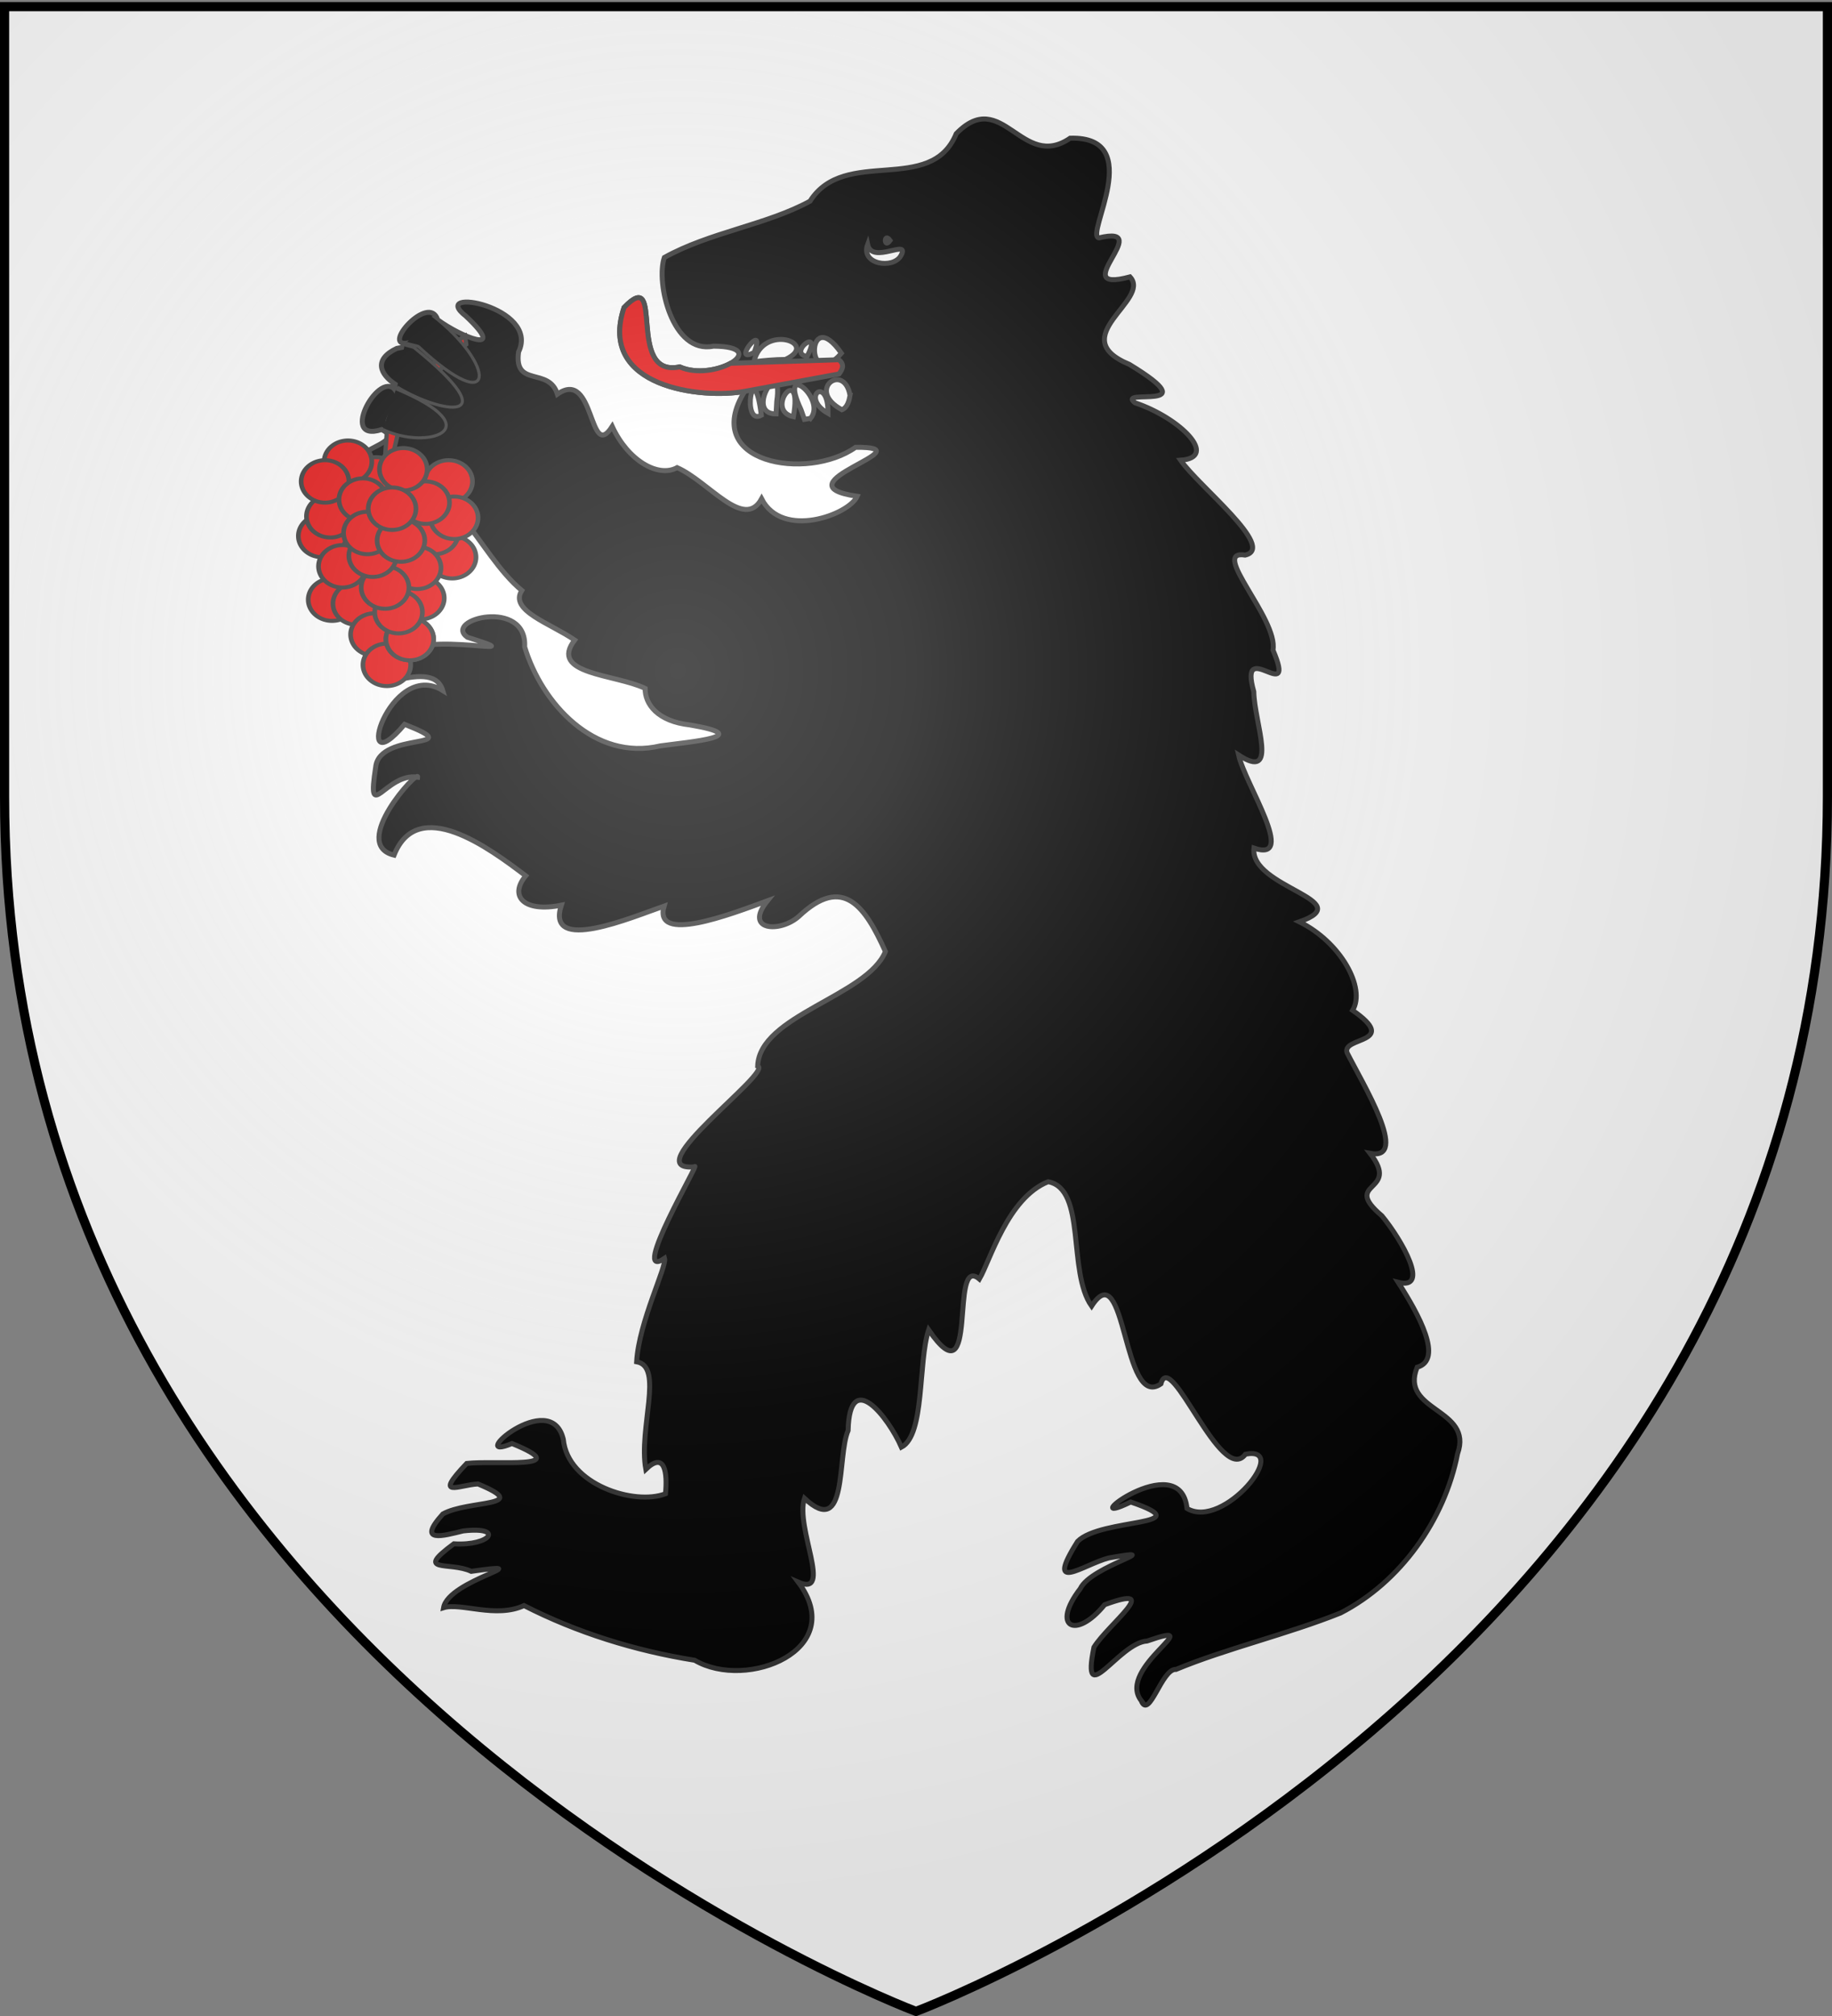
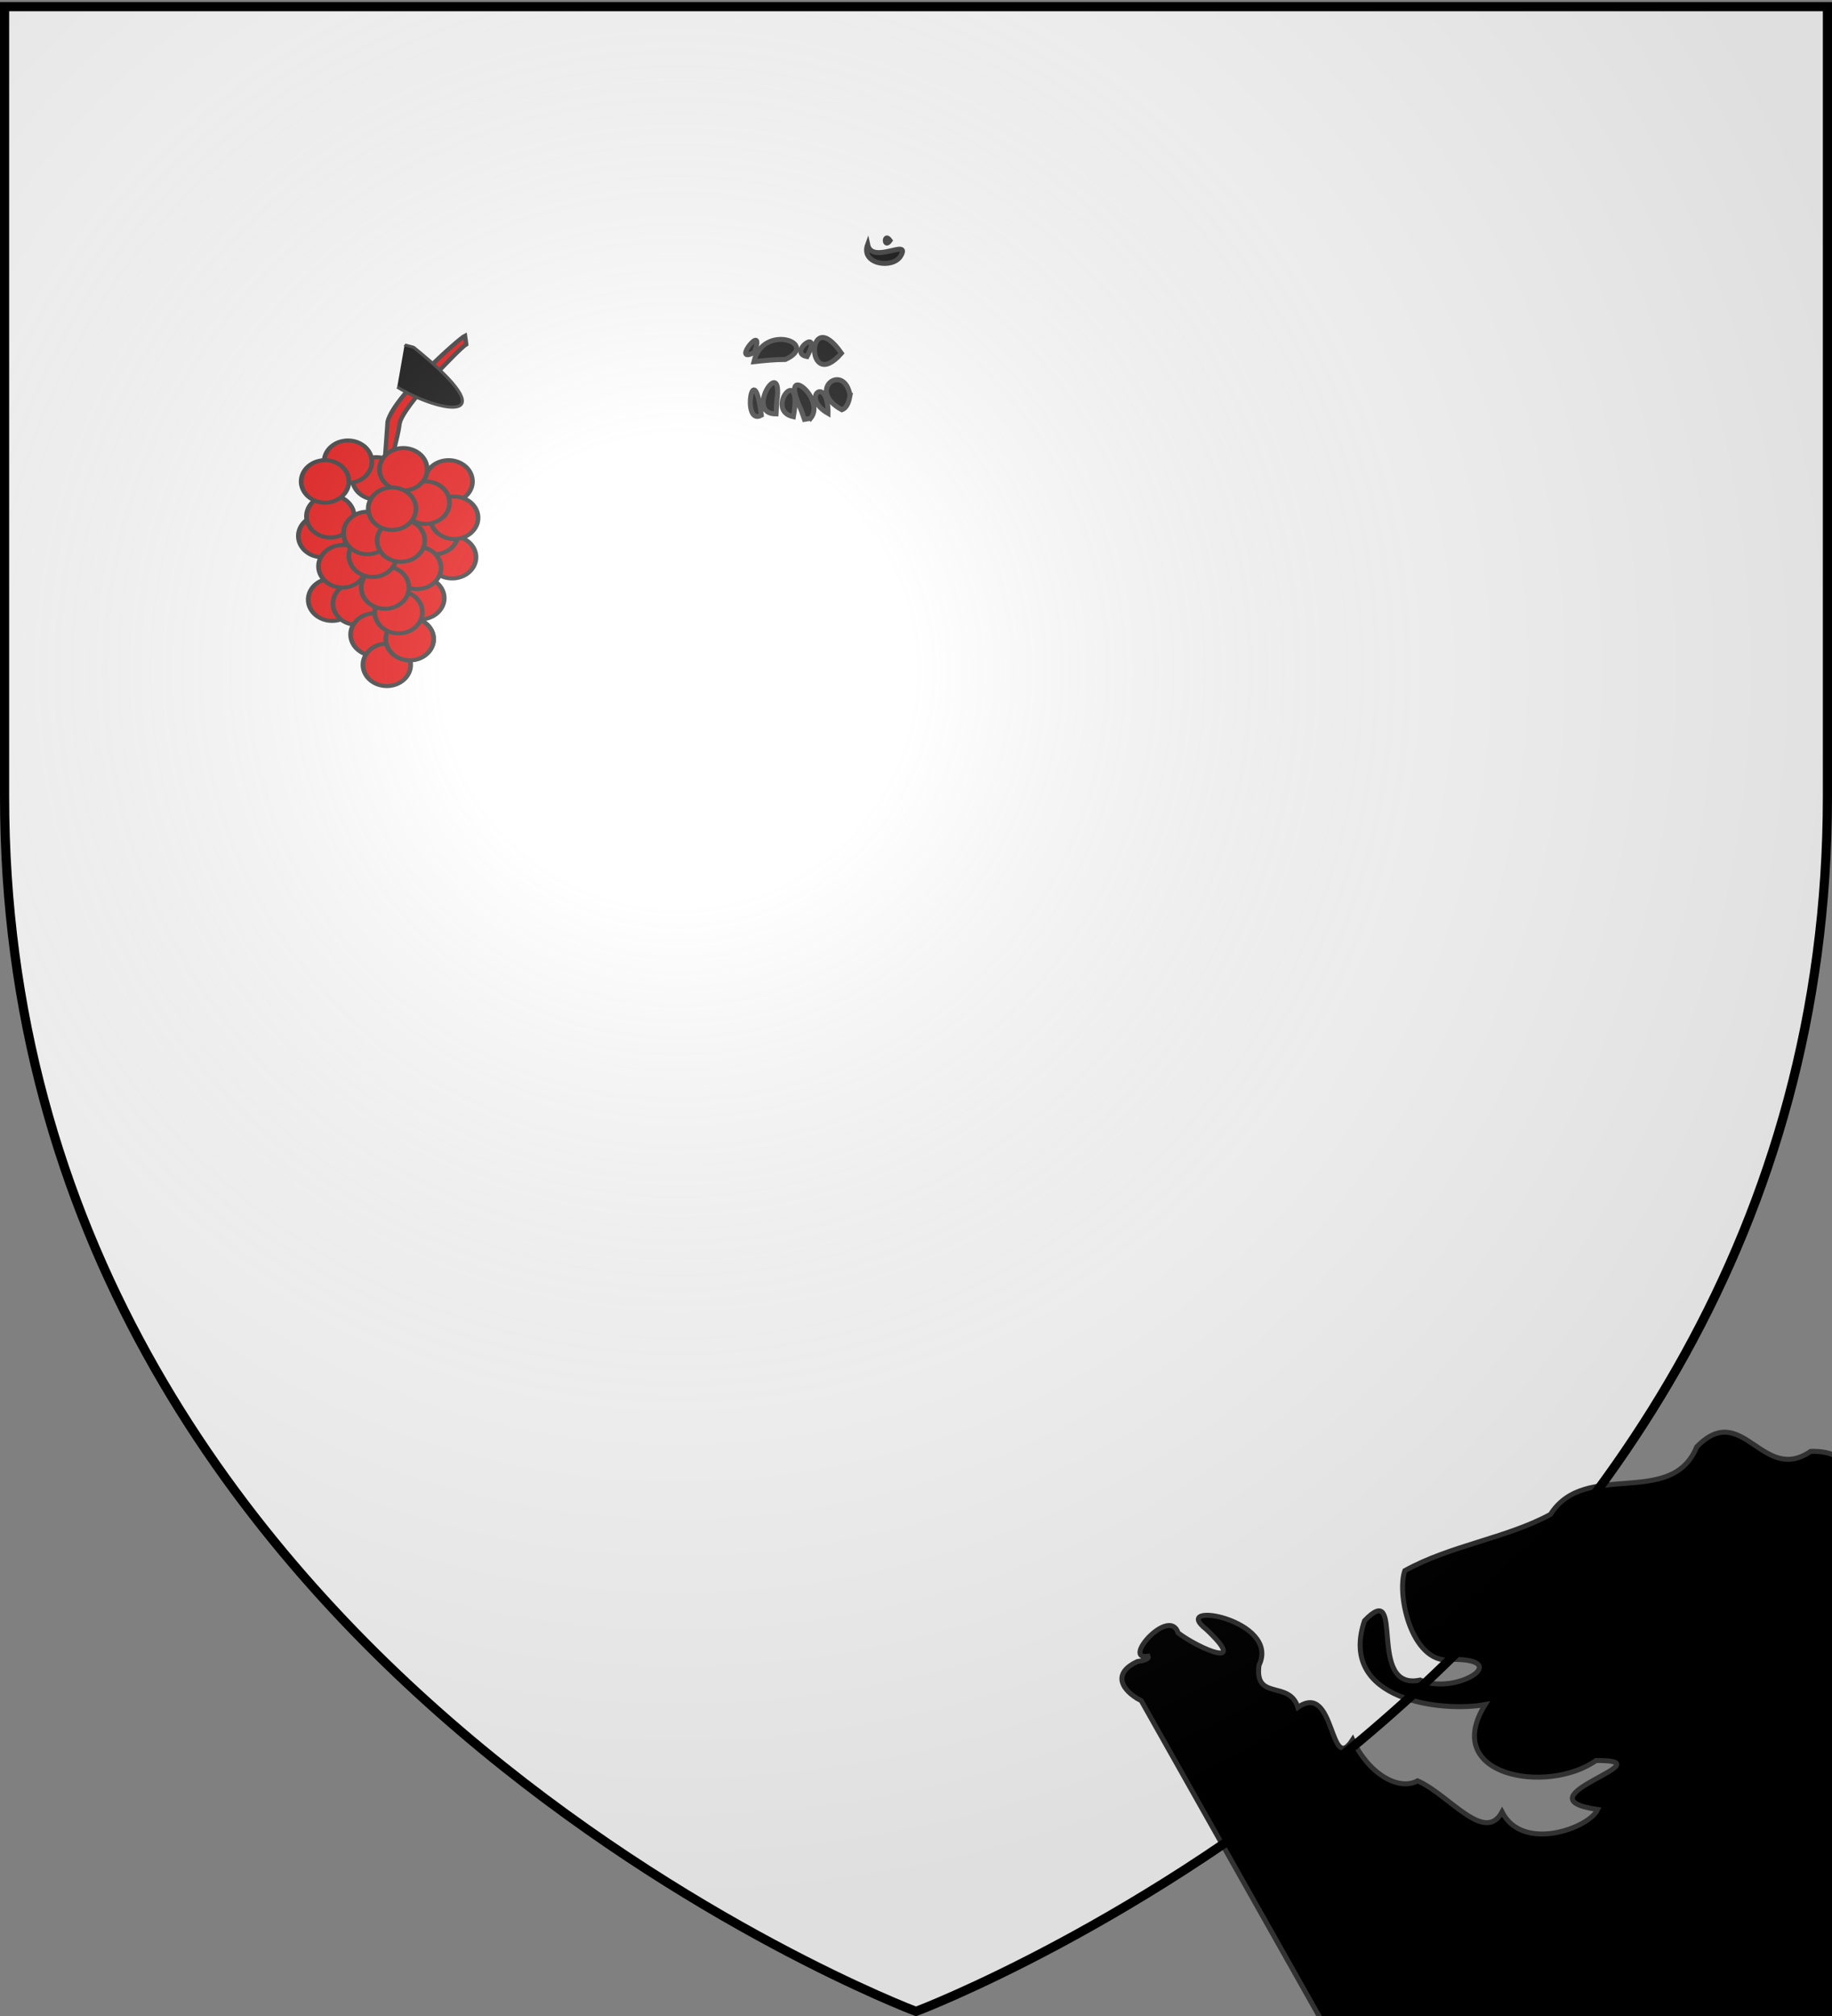
<svg xmlns="http://www.w3.org/2000/svg" xmlns:xlink="http://www.w3.org/1999/xlink" width="600" height="660" version="1.0">
  <rect width="100%" height="100%" fill="#808080" stroke="none" />
  <desc>armorial du Gevaudan</desc>
  <defs>
    <radialGradient xlink:href="#b" id="d" cx="221.445" cy="226.331" r="300" fx="221.445" fy="226.331" gradientTransform="matrix(1.353 0 0 1.349 -77.63 -85.747)" gradientUnits="userSpaceOnUse" />
    <linearGradient id="b">
      <stop offset="0" style="stop-color:white;stop-opacity:.314" />
      <stop offset=".19" style="stop-color:white;stop-opacity:.251" />
      <stop offset=".6" style="stop-color:#6b6b6b;stop-opacity:.125" />
      <stop offset="1" style="stop-color:black;stop-opacity:.125" />
    </linearGradient>
  </defs>
  <g style="display:inline">
    <path d="M300 658.5s298.5-112.32 298.5-397.772V2.176H1.5v258.552C1.5 546.18 300 658.5 300 658.5" style="fill:#fff;fill-opacity:1;fill-rule:evenodd;stroke:none;stroke-width:1px;stroke-linecap:butt;stroke-linejoin:miter;stroke-opacity:1" />
-     <path d="M373.757 556.752c-8.342-10.694 23.175-26.878 1.92-19.51-9.236.493-21.772 23.333-17.395 2.03 4.727-7.578 22.946-21.062 3.497-13.92-9.488 11.659-17.636 7.247-7.981-5.25 3.555-7.578 29.689-13.63 9.35-10.062-8.36 2.159-21.253 12.071-10.224-5.411 7.686-7.758 41.013-4.86 17.405-12.906-19.83 9.665 16.218-18.604 18.437 2.127 11.993 7.141 34.17-20.655 19.145-17.78-7.947 10.728-24.562-34.955-27.7-23.013-12.624 8.86-11.329-43.1-22.7-25.463-7.978-11.355-1.614-38.32-14.223-40.732-13.272 5.31-18.982 25.81-22.533 31.882-10.096-8.638.249 41.122-16.615 16.636-3.504 10.791-1.191 34.364-8.905 38.406-4.27-9.787-16.984-26.122-17.474-5.445-3.708 8.492.05 35.58-14.289 22.177-3.153 9.436 9.471 32.49-2.036 27.447 16.615 22.11-16.865 35.613-33.911 25.573-19.63-3.134-38.656-9.096-55.902-17.905-9.157 4.282-20.822-1.044-26.35.7 1.603-9.194 33.093-15.324 9.07-11.905-6.995-3.304-18.941.756-5.703-9.01 12.116.754 16.684-5.8 3.04-4.216-6.393 1.57-15.426 4.194-6.637-5.55 8.259-4.63 29.751-2.278 11.504-9.831-6.196.294-14.852 4.98-3.694-6.72 9.159-1.067 36.17 2.152 14.83-6.517-15.738 6.61 12.742-18.696 16.813-1.37 1.393 14.819 23.305 21.754 33.46 17.814.654-6.897-.18-13.993-6.443-8.012-2.442-13.525 6.02-33.63-3.013-35.209.79-13.19 9.93-31.135 9.16-33.856-11.854 8.114 12.297-32.773 9.758-29.951-19.558 1.687 25.753-31.057 20.726-32.982.574-16.655 35.866-22.88 41.835-37.5-6.562-14.58-13.771-25.304-28.345-11.513-6.14 5.469-18.193 4.703-10.287-5.105-12.295 4.535-37.434 14.129-33.842 1.734-10.473 3.614-38.87 15.773-33.663-.294-12.345 2.477-17.194-2.996-11.664-9.616-12.026-9.157-35.333-26.392-43.118-6.765-14.722-3.593 8.143-28.4 7.733-25.536-10.511-1.576-16.778 16.115-13.746-3.338 1.29-11.894 31.116-5.406 9.472-13.953-17.83 21.185-4.948-21.878 12.497-11.062-3.76-12.675-31.476 7.11-13.7-11.502 7.142-8.669 46.095 1.718 21.726-5.959-8.093-5.873 19.661-12.876 18.789 3.14 5.508 18.355 22.785 37.577 44.471 32.431 10.115-1.378 31.434-3.14 9.666-6.846-10.647-1.18-14.736-6.814-14.69-11.968-9.759-4.69-31.7-4.595-23.068-15.825-7.95-5.493-21.522-9.634-17.314-16.23-14.641-12.129-22.643-39.382-44.714-37.282-8.575-1.566-15.477 12.634-11.978-4.006 5.811-6.086 18.006-7.718 10.803-11.393-14.644 4.741-.095-21.164 4.874-12.269.047.34 2.092-1.141 1.37-1.53l-1.436-.776c-5.604-3.568-7.411-8.425.12-11.992 2.464-.377 3.94-.872 3.567-1.767-8.859 1.52 7.026-16.403 9.845-7.611 7.327 5.466 23.288 12.05 9.24-1.194-12.547-9.74 24.422-3.191 17.25 11.74-1.587 11.791 9.938 4.763 12.717 13.803 12.371-8.67 10.24 22.637 17.96 10.57 5.077 11.062 14.976 16.914 21.261 13.489 10.331 4.53 21.908 20.74 27.658 10.204 6.82 13.33 28.61 5.197 31.312-.822-27.353-3.965 23.87-16.243-.528-16.037-15.853 11.205-50.991 5.167-36.303-18.324-13.722 2.587-48.409-1.097-39.521-27.45 13.648-14.162.331 23.225 18.22 19.447 11.427 5.11 30.448-6.666 11.06-6.786-13.51 2.795-18.919-20.875-16.087-29.028 14.86-8.277 33.439-10.651 47.704-18.436 11.412-18.002 39.595-1.843 47.895-22.095 15.055-15.501 21.442 12.354 37.303 1.476 25.175-.725 4.7 31.91 9.422 32.635 19.083-4.575-11.332 18.509 10.186 12.768 7.117 7.605-21.813 19.705-.209 28.65 26.403 16.05-4.61 7.527 1.845 12.577 14.829 4.965 27.641 17.894 14.927 18.796 5.948 8.549 31.485 28.691 21.157 31.058-11.89-1.93 10.872 20.819 9.1 31.079 8.072 18.954-11.525-4.911-6.281 13.642.16 10.281 8.363 29.476-4.982 20.724 2.109 9.523 19.417 35.386 5.032 30.486-1.468 12.906 34.728 17.154 14.88 24.128 13.449 6.617 21.863 21.634 17.433 28.98 15.7 10.945-3.595 8.543-1.82 13.868 5.124 10.169 20.719 35.454 7.535 32.95 10.289 13.143-9.667 8.947 3.892 20.467 6.605 8.025 15.896 24.454 5.31 21.748 6.79 10.547 14.905 25.346 6.217 27.813-5.893 14.567 18.568 13.371 13.237 28.33-4.245 21.676-18.73 42.057-38.317 52.117-17.469 6.999-37.526 11.669-53.893 18.474-4.656-.392-8.786 16.722-11.402 10.22zM259.845 136.434c3.219-18.304-9.79-2.09 0 0zm5.647.515c5.345-6.612-10.803-19.28-3.174-2.878l1.147 3.216 2.027-.338zm-16.149-1.01c-2.527-20.393-6.68 3.745 0 0zm5.057-4.525c2.319-15.955-10.903 4.151-.228 4.104l.228-4.104zm16.792 3.911c.149-12.85-9.352-5.339 0 0zm7.21-5.88c-1.926-11.074-14.644-1.771-2.673 4.7 1.817-.688 2.387-3.04 2.674-4.7zm-21.176-11.763c11.454-5.284-7.313-11.993-10.31.728 3.426-.379 6.86-.723 10.31-.728zm7.084-.953c5.386-10.18-6.598-1.18 0 0zm11.261-1.085c-11.576-16.677-11.937 13.684 0 0zm-28.555-.28c4.102-10.771-7.985 4.25 0 0zm47.986-31.577c3.43-6.04-9.444 3.03-10.839-3.732-2.391 6.506 8.26 8.098 10.839 3.732zm-3.495-5.048c-2.072-2.931-2.072 2.93 0 0z" style="fill:#000;fill-opacity:1;stroke:#313131;stroke-width:1.628;stroke-miterlimit:4;stroke-dasharray:none;stroke-opacity:1" />
-     <path d="M243.914 128.114c-13.722 2.587-48.409-1.097-39.521-27.45 13.648-14.162.331 23.225 18.22 19.447 5.504 2.461 12.77 1.005 16.657-1.18l35.458-1.156c1.966 1.55 1.232 3.098.064 4.647z" style="fill:#e20909;fill-opacity:1;stroke:#313131;stroke-width:1.628;stroke-miterlimit:4;stroke-dasharray:none;stroke-opacity:1" />
+     <path d="M373.757 556.752l-1.436-.776c-5.604-3.568-7.411-8.425.12-11.992 2.464-.377 3.94-.872 3.567-1.767-8.859 1.52 7.026-16.403 9.845-7.611 7.327 5.466 23.288 12.05 9.24-1.194-12.547-9.74 24.422-3.191 17.25 11.74-1.587 11.791 9.938 4.763 12.717 13.803 12.371-8.67 10.24 22.637 17.96 10.57 5.077 11.062 14.976 16.914 21.261 13.489 10.331 4.53 21.908 20.74 27.658 10.204 6.82 13.33 28.61 5.197 31.312-.822-27.353-3.965 23.87-16.243-.528-16.037-15.853 11.205-50.991 5.167-36.303-18.324-13.722 2.587-48.409-1.097-39.521-27.45 13.648-14.162.331 23.225 18.22 19.447 11.427 5.11 30.448-6.666 11.06-6.786-13.51 2.795-18.919-20.875-16.087-29.028 14.86-8.277 33.439-10.651 47.704-18.436 11.412-18.002 39.595-1.843 47.895-22.095 15.055-15.501 21.442 12.354 37.303 1.476 25.175-.725 4.7 31.91 9.422 32.635 19.083-4.575-11.332 18.509 10.186 12.768 7.117 7.605-21.813 19.705-.209 28.65 26.403 16.05-4.61 7.527 1.845 12.577 14.829 4.965 27.641 17.894 14.927 18.796 5.948 8.549 31.485 28.691 21.157 31.058-11.89-1.93 10.872 20.819 9.1 31.079 8.072 18.954-11.525-4.911-6.281 13.642.16 10.281 8.363 29.476-4.982 20.724 2.109 9.523 19.417 35.386 5.032 30.486-1.468 12.906 34.728 17.154 14.88 24.128 13.449 6.617 21.863 21.634 17.433 28.98 15.7 10.945-3.595 8.543-1.82 13.868 5.124 10.169 20.719 35.454 7.535 32.95 10.289 13.143-9.667 8.947 3.892 20.467 6.605 8.025 15.896 24.454 5.31 21.748 6.79 10.547 14.905 25.346 6.217 27.813-5.893 14.567 18.568 13.371 13.237 28.33-4.245 21.676-18.73 42.057-38.317 52.117-17.469 6.999-37.526 11.669-53.893 18.474-4.656-.392-8.786 16.722-11.402 10.22zM259.845 136.434c3.219-18.304-9.79-2.09 0 0zm5.647.515c5.345-6.612-10.803-19.28-3.174-2.878l1.147 3.216 2.027-.338zm-16.149-1.01c-2.527-20.393-6.68 3.745 0 0zm5.057-4.525c2.319-15.955-10.903 4.151-.228 4.104l.228-4.104zm16.792 3.911c.149-12.85-9.352-5.339 0 0zm7.21-5.88c-1.926-11.074-14.644-1.771-2.673 4.7 1.817-.688 2.387-3.04 2.674-4.7zm-21.176-11.763c11.454-5.284-7.313-11.993-10.31.728 3.426-.379 6.86-.723 10.31-.728zm7.084-.953c5.386-10.18-6.598-1.18 0 0zm11.261-1.085c-11.576-16.677-11.937 13.684 0 0zm-28.555-.28c4.102-10.771-7.985 4.25 0 0zm47.986-31.577c3.43-6.04-9.444 3.03-10.839-3.732-2.391 6.506 8.26 8.098 10.839 3.732zm-3.495-5.048c-2.072-2.931-2.072 2.93 0 0z" style="fill:#000;fill-opacity:1;stroke:#313131;stroke-width:1.628;stroke-miterlimit:4;stroke-dasharray:none;stroke-opacity:1" />
    <g style="fill:#e20909;stroke:#313131">
      <g style="opacity:1;fill:#e20909;stroke:#313131">
        <g style="fill:#e20909;stroke:#313131;stroke-width:3.144;stroke-miterlimit:4;stroke-dasharray:none;stroke-opacity:1">
          <path d="m747.044 232.726.9-6.254c4.502 2.156 51.961 44.377 56.462 62.626l2.426 33.562h-4.501c-1.23-9.793-5.231-21.164-6.659-31.913-1.631-12.28-44.753-56-48.628-58.02z" style="fill:#e20909;fill-opacity:1;fill-rule:evenodd;stroke:#313131;stroke-width:3.144;stroke-linecap:butt;stroke-linejoin:miter;stroke-miterlimit:4;stroke-dasharray:none;stroke-opacity:1" transform="matrix(-.449 0 0 .449 488.125 8.219)" />
          <g style="fill:#e20909;stroke:#313131;stroke-width:2.552;stroke-miterlimit:4;stroke-dasharray:none;stroke-opacity:1">
            <path d="M783.942 599.635a19.092 19.799 0 1 1 .031.01" style="fill:#e20909;fill-opacity:1;fill-rule:evenodd;stroke:#313131;stroke-width:3.726;stroke-linecap:round;stroke-linejoin:round;stroke-miterlimit:4;stroke-dasharray:none;stroke-dashoffset:0;stroke-opacity:1" transform="matrix(-.409 0 0 .351 428.488 -28.362)" />
            <path d="M783.942 599.635a19.092 19.799 0 1 1 .031.01" style="fill:#e20909;fill-opacity:1;fill-rule:evenodd;stroke:#313131;stroke-width:3.726;stroke-linecap:round;stroke-linejoin:round;stroke-miterlimit:4;stroke-dasharray:none;stroke-dashoffset:0;stroke-opacity:1" transform="matrix(-.409 0 0 .351 431.14 -34.814)" />
            <path d="M783.942 599.635a19.092 19.799 0 1 1 .031.01" style="fill:#e20909;fill-opacity:1;fill-rule:evenodd;stroke:#313131;stroke-width:3.726;stroke-linecap:round;stroke-linejoin:round;stroke-miterlimit:4;stroke-dasharray:none;stroke-dashoffset:0;stroke-opacity:1" transform="matrix(-.409 0 0 .351 446.176 -47.22)" />
            <path d="M783.942 599.635a19.092 19.799 0 1 1 .031.01" style="fill:#e20909;fill-opacity:1;fill-rule:evenodd;stroke:#313131;stroke-width:3.726;stroke-linecap:round;stroke-linejoin:round;stroke-miterlimit:4;stroke-dasharray:none;stroke-dashoffset:0;stroke-opacity:1" transform="matrix(-.409 0 0 .351 469.886 -46.228)" />
            <path d="M783.942 599.635a19.092 19.799 0 1 1 .031.01" style="fill:#e20909;fill-opacity:1;fill-rule:evenodd;stroke:#313131;stroke-width:3.726;stroke-linecap:round;stroke-linejoin:round;stroke-miterlimit:4;stroke-dasharray:none;stroke-dashoffset:0;stroke-opacity:1" transform="matrix(-.409 0 0 .351 436.923 -52.68)" />
            <path d="M783.942 599.635a19.092 19.799 0 1 1 .031.01" style="fill:#e20909;fill-opacity:1;fill-rule:evenodd;stroke:#313131;stroke-width:3.726;stroke-linecap:round;stroke-linejoin:round;stroke-miterlimit:4;stroke-dasharray:none;stroke-dashoffset:0;stroke-opacity:1" transform="matrix(-.409 0 0 .351 429.406 -46.228)" />
            <path d="M783.942 599.635a19.092 19.799 0 1 1 .031.01" style="fill:#e20909;fill-opacity:1;fill-rule:evenodd;stroke:#313131;stroke-width:3.726;stroke-linecap:round;stroke-linejoin:round;stroke-miterlimit:4;stroke-dasharray:none;stroke-dashoffset:0;stroke-opacity:1" transform="matrix(-.409 0 0 .351 471.043 -21.415)" />
            <path d="M783.942 599.635a19.092 19.799 0 1 1 .031.01" style="fill:#e20909;fill-opacity:1;fill-rule:evenodd;stroke:#313131;stroke-width:3.726;stroke-linecap:round;stroke-linejoin:round;stroke-miterlimit:4;stroke-dasharray:none;stroke-dashoffset:0;stroke-opacity:1" transform="matrix(-.409 0 0 .351 465.26 -29.355)" />
            <path d="M783.942 599.635a19.092 19.799 0 1 1 .031.01" style="fill:#e20909;fill-opacity:1;fill-rule:evenodd;stroke:#313131;stroke-width:3.726;stroke-linecap:round;stroke-linejoin:round;stroke-miterlimit:4;stroke-dasharray:none;stroke-dashoffset:0;stroke-opacity:1" transform="matrix(-.409 0 0 .351 471.72 -34.318)" />
-             <path d="M783.942 599.635a19.092 19.799 0 1 1 .031.01" style="fill:#e20909;fill-opacity:1;fill-rule:evenodd;stroke:#313131;stroke-width:3.726;stroke-linecap:round;stroke-linejoin:round;stroke-miterlimit:4;stroke-dasharray:none;stroke-dashoffset:0;stroke-opacity:1" transform="matrix(-.409 0 0 .351 441.79 -40.273)" />
            <path d="M783.942 599.635a19.092 19.799 0 1 1 .031.01" style="fill:#e20909;fill-opacity:1;fill-rule:evenodd;stroke:#313131;stroke-width:3.726;stroke-linecap:round;stroke-linejoin:round;stroke-miterlimit:4;stroke-dasharray:none;stroke-dashoffset:0;stroke-opacity:1" transform="matrix(-.409 0 0 .351 462.368 -39.28)" />
            <path d="M783.942 599.635a19.092 19.799 0 1 1 .031.01" style="fill:#e20909;fill-opacity:1;fill-rule:evenodd;stroke:#313131;stroke-width:3.726;stroke-linecap:round;stroke-linejoin:round;stroke-miterlimit:4;stroke-dasharray:none;stroke-dashoffset:0;stroke-opacity:1" transform="matrix(-.409 0 0 .351 455.049 -50.198)" />
            <path d="M783.942 599.635a19.092 19.799 0 1 1 .031.01" style="fill:#e20909;fill-opacity:1;fill-rule:evenodd;stroke:#313131;stroke-width:3.726;stroke-linecap:round;stroke-linejoin:round;stroke-miterlimit:4;stroke-dasharray:none;stroke-dashoffset:0;stroke-opacity:1" transform="matrix(-.409 0 0 .351 431.719 -7.52)" />
            <path d="M783.942 599.635a19.092 19.799 0 1 1 .031.01" style="fill:#e20909;fill-opacity:1;fill-rule:evenodd;stroke:#313131;stroke-width:3.726;stroke-linecap:round;stroke-linejoin:round;stroke-miterlimit:4;stroke-dasharray:none;stroke-dashoffset:0;stroke-opacity:1" transform="matrix(-.409 0 0 .351 439.815 -6.236)" />
            <path d="M783.942 599.635a19.092 19.799 0 1 1 .031.01" style="fill:#e20909;fill-opacity:1;fill-rule:evenodd;stroke:#313131;stroke-width:3.726;stroke-linecap:round;stroke-linejoin:round;stroke-miterlimit:4;stroke-dasharray:none;stroke-dashoffset:0;stroke-opacity:1" transform="matrix(-.409 0 0 .351 435.09 -18.437)" />
            <path d="M783.942 599.635a19.092 19.799 0 1 1 .031.01" style="fill:#e20909;fill-opacity:1;fill-rule:evenodd;stroke:#313131;stroke-width:3.726;stroke-linecap:round;stroke-linejoin:round;stroke-miterlimit:4;stroke-dasharray:none;stroke-dashoffset:0;stroke-opacity:1" transform="matrix(-.409 0 0 .351 460.634 -8.016)" />
            <path d="M783.942 599.635a19.092 19.799 0 1 1 .031.01" style="fill:#e20909;fill-opacity:1;fill-rule:evenodd;stroke:#313131;stroke-width:3.726;stroke-linecap:round;stroke-linejoin:round;stroke-miterlimit:4;stroke-dasharray:none;stroke-dashoffset:0;stroke-opacity:1" transform="matrix(-.409 0 0 .351 459.576 -17.941)" />
            <path d="M783.942 599.635a19.092 19.799 0 1 1 .031.01" style="fill:#e20909;fill-opacity:1;fill-rule:evenodd;stroke:#313131;stroke-width:3.726;stroke-linecap:round;stroke-linejoin:round;stroke-miterlimit:4;stroke-dasharray:none;stroke-dashoffset:0;stroke-opacity:1" transform="matrix(-.409 0 0 .351 445.598 3.894)" />
            <path d="M783.942 599.635a19.092 19.799 0 1 1 .031.01" style="fill:#e20909;fill-opacity:1;fill-rule:evenodd;stroke:#313131;stroke-width:3.726;stroke-linecap:round;stroke-linejoin:round;stroke-miterlimit:4;stroke-dasharray:none;stroke-dashoffset:0;stroke-opacity:1" transform="matrix(-.409 0 0 .351 449.646 13.82)" />
            <path d="M783.942 599.635a19.092 19.799 0 1 1 .031.01" style="fill:#e20909;fill-opacity:1;fill-rule:evenodd;stroke:#313131;stroke-width:3.726;stroke-linecap:round;stroke-linejoin:round;stroke-miterlimit:4;stroke-dasharray:none;stroke-dashoffset:0;stroke-opacity:1" transform="matrix(-.409 0 0 .351 457.164 5.383)" />
            <path d="M783.942 599.635a19.092 19.799 0 1 1 .031.01" style="fill:#e20909;fill-opacity:1;fill-rule:evenodd;stroke:#313131;stroke-width:3.726;stroke-linecap:round;stroke-linejoin:round;stroke-miterlimit:4;stroke-dasharray:none;stroke-dashoffset:0;stroke-opacity:1" transform="matrix(-.409 0 0 .351 457.164 5.383)" />
            <path d="M783.942 599.635a19.092 19.799 0 1 1 .031.01" style="fill:#e20909;fill-opacity:1;fill-rule:evenodd;stroke:#313131;stroke-width:3.726;stroke-linecap:round;stroke-linejoin:round;stroke-miterlimit:4;stroke-dasharray:none;stroke-dashoffset:0;stroke-opacity:1" transform="matrix(-.409 0 0 .351 453.496 -3.429)" />
            <path d="M783.942 599.635a19.092 19.799 0 1 1 .031.01" style="fill:#e20909;fill-opacity:1;fill-rule:evenodd;stroke:#313131;stroke-width:3.726;stroke-linecap:round;stroke-linejoin:round;stroke-miterlimit:4;stroke-dasharray:none;stroke-dashoffset:0;stroke-opacity:1" transform="matrix(-.409 0 0 .351 449.068 -11.49)" />
            <path d="M783.942 599.635a19.092 19.799 0 1 1 .031.01" style="fill:#e20909;fill-opacity:1;fill-rule:evenodd;stroke:#313131;stroke-width:3.726;stroke-linecap:round;stroke-linejoin:round;stroke-miterlimit:4;stroke-dasharray:none;stroke-dashoffset:0;stroke-opacity:1" transform="matrix(-.409 0 0 .351 445.02 -21.911)" />
            <path d="M783.942 599.635a19.092 19.799 0 1 1 .031.01" style="fill:#e20909;fill-opacity:1;fill-rule:evenodd;stroke:#313131;stroke-width:3.726;stroke-linecap:round;stroke-linejoin:round;stroke-miterlimit:4;stroke-dasharray:none;stroke-dashoffset:0;stroke-opacity:1" transform="matrix(-.409 0 0 .351 443.285 -29.355)" />
            <path d="M783.942 599.635a19.092 19.799 0 1 1 .031.01" style="fill:#e20909;fill-opacity:1;fill-rule:evenodd;stroke:#313131;stroke-width:3.726;stroke-linecap:round;stroke-linejoin:round;stroke-miterlimit:4;stroke-dasharray:none;stroke-dashoffset:0;stroke-opacity:1" transform="matrix(-.409 0 0 .351 454.272 -26.874)" />
            <path d="M783.942 599.635a19.092 19.799 0 1 1 .031.01" style="fill:#e20909;fill-opacity:1;fill-rule:evenodd;stroke:#313131;stroke-width:3.726;stroke-linecap:round;stroke-linejoin:round;stroke-miterlimit:4;stroke-dasharray:none;stroke-dashoffset:0;stroke-opacity:1" transform="matrix(-.409 0 0 .351 451.38 -37.295)" />
          </g>
        </g>
      </g>
    </g>
    <path d="M130.098 126.717c14.066 8.632 37.022 12.62 5.553-12.881-.406-.33-2.706-.663-3.13-1.002" style="fill:#000;fill-rule:evenodd;stroke:#313131;stroke-width:1px;stroke-linecap:butt;stroke-linejoin:miter;stroke-opacity:1" />
-     <path d="M141.702 103.294c20.983 16.26 21.13 34.22-4.56 10.239-.437-.408-3.659-.828-4.11-1.26M129.718 127.292c31.883 13.293 9.971 20.247-4.29 13.321" style="fill:#000;fill-rule:evenodd;stroke:#313131;stroke-width:1px;stroke-linecap:butt;stroke-linejoin:miter;stroke-opacity:1" />
  </g>
  <g style="display:inline">
    <path d="M300 658.5s298.5-112.32 298.5-397.772V2.176H1.5v258.552C1.5 546.18 300 658.5 300 658.5" style="opacity:1;fill:url(#d);fill-opacity:1;fill-rule:evenodd;stroke:none;stroke-width:1px;stroke-linecap:butt;stroke-linejoin:miter;stroke-opacity:1" />
  </g>
  <path d="M300 658.5S1.5 546.18 1.5 260.728V2.176h597v258.552C598.5 546.18 300 658.5 300 658.5z" style="opacity:1;fill:none;fill-opacity:1;fill-rule:evenodd;stroke:#000;stroke-width:3;stroke-linecap:butt;stroke-linejoin:miter;stroke-miterlimit:4;stroke-dasharray:none;stroke-opacity:1" />
</svg>